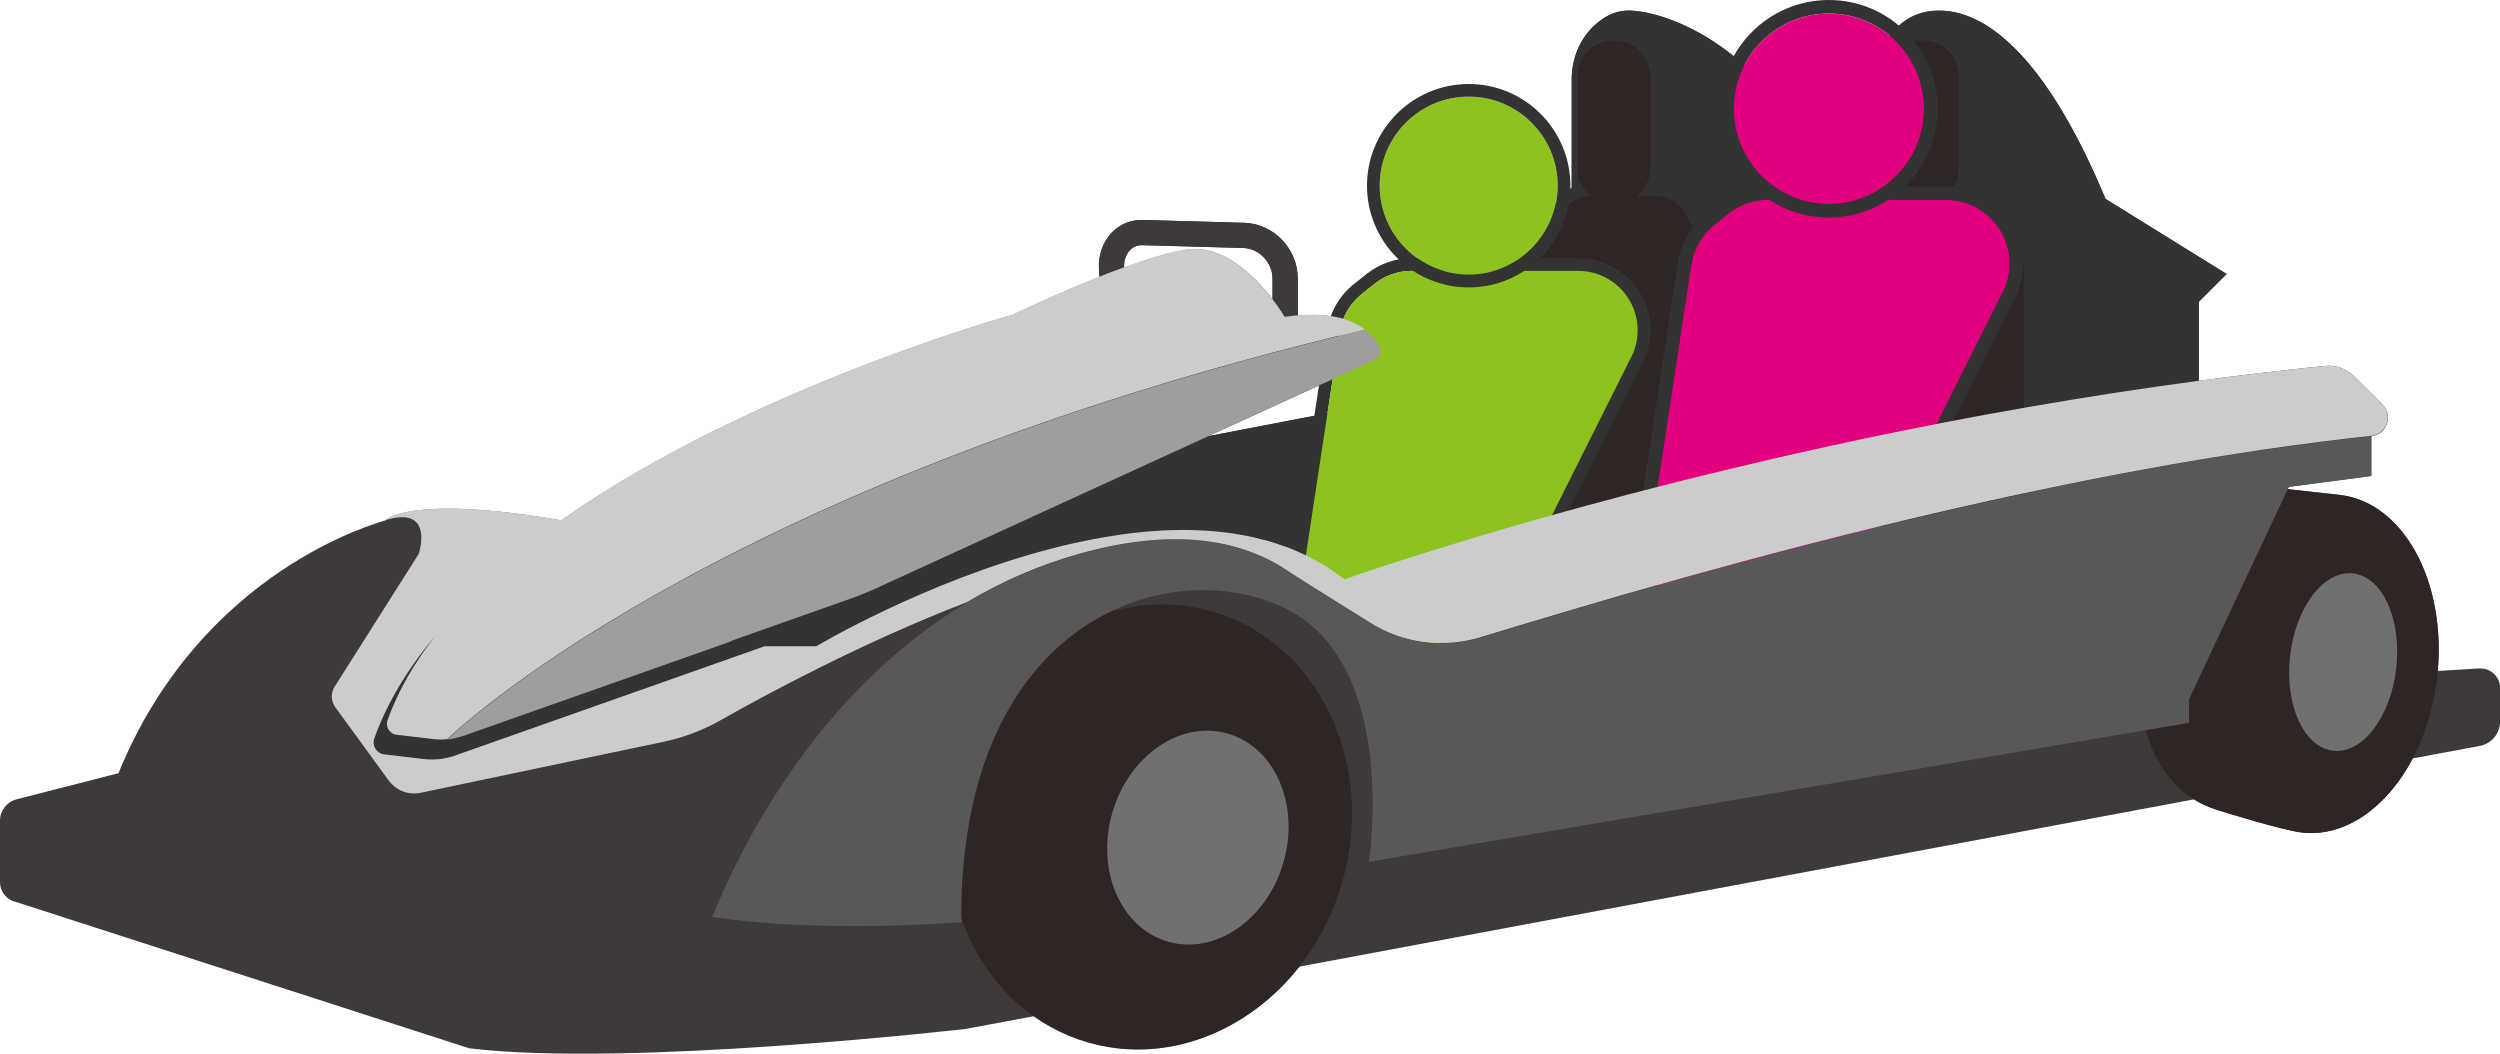
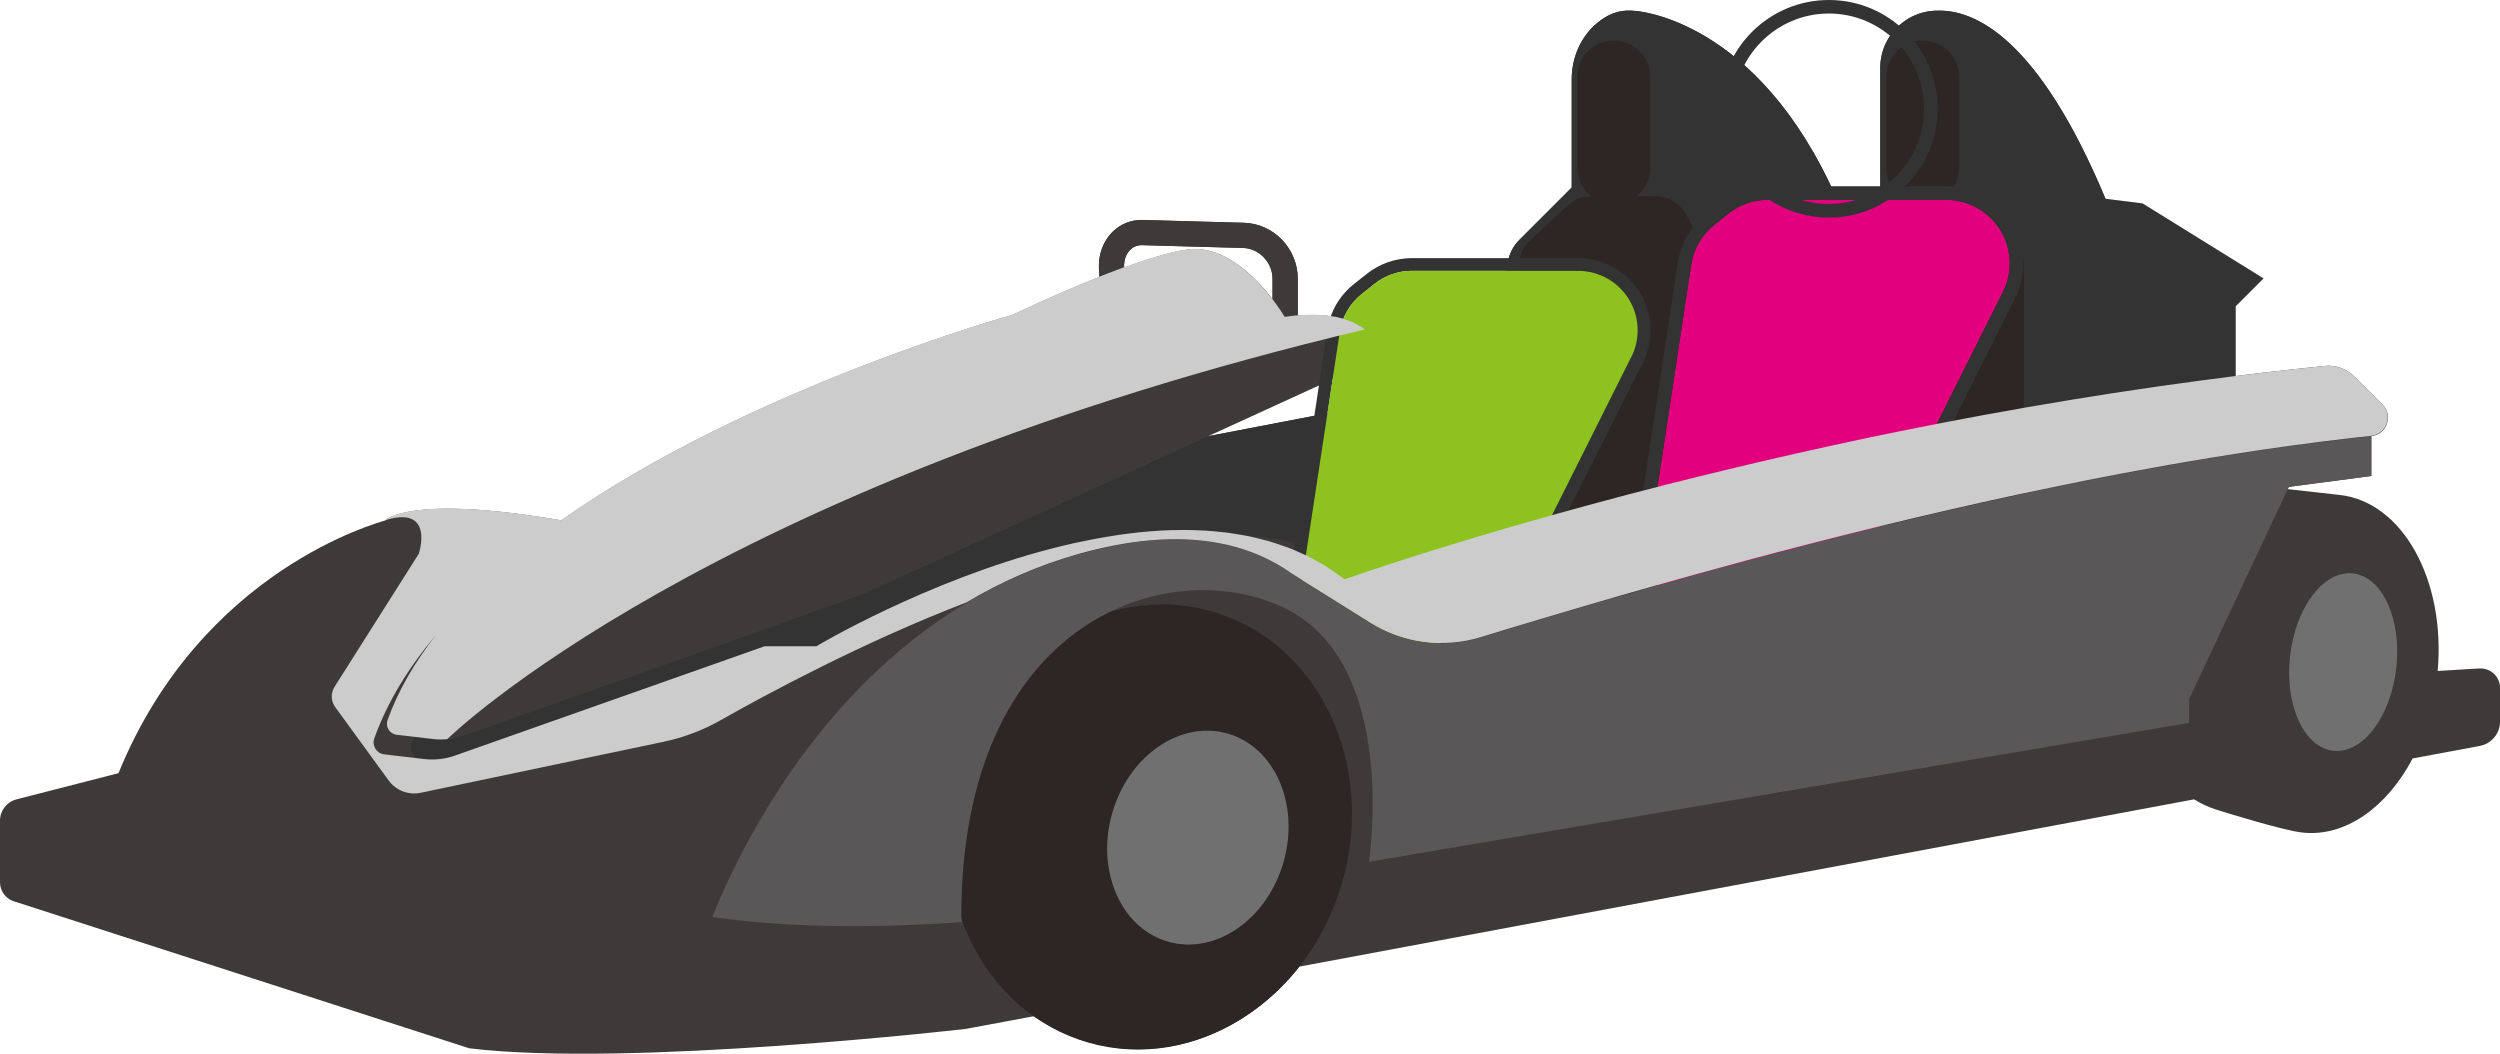
<svg xmlns="http://www.w3.org/2000/svg" viewBox="0 0 345.85 145.78">
  <path d="m342.99 92.47-5.76.35c1.11-12.56-4.85-23.38-13.55-24.35-1.2-.13-4.63-.52-7.19-.8l.15-.32 11.41-1.51v-5.5c2.16-.23 3.08-2.85 1.54-4.38l-3.92-3.9c-1.07-1.06-2.56-1.59-4.05-1.44-5.9.6-11.73 1.29-17.45 2.06v-10.94l3.85-3.85-16.74-10.38c-9.34-22.37-18.14-26.14-23.17-26.03-.03 0-.05 0-.08 0-1.19 0-2.32.27-3.33.74-.14.06-.27.13-.38.18-.03.02-.06.03-.09.05-.31.17-.47.29-.47.29-2.19 1.41-3.64 3.86-3.64 6.65v18.13h-6.01c-11.05-25.13-27.91-26.01-27.91-26.01-1.57-.17-3.25.04-5.18 1.62-2.33 1.9-3.59 4.82-3.59 7.82v14.99s-7.24 7.24-7.24 7.24c-.83.83-1.39 1.9-1.6 3.07l-3.03 16.7-38.41 7.39 23.13-10.6c.66-.3.92-1.08.59-1.73-.57-1.13-1.81-2.75-4.44-3.69-1.67-.6-3.91-.92-6.9-.66v-5.11c0-4.15-3.33-7.62-7.43-7.74l-14.02-.39c-1.6-.04-3.11.56-4.24 1.71-1.24 1.27-1.9 3.09-1.82 5l.06 1.19c-6.25 2.48-11.99 5.24-11.99 5.24s-36.39 10.09-62.44 28.43c-21.1-3.64-24.33 0-24.33 0 .99-.31 1.79-.42 2.43-.41-.65-.01-1.44.1-2.43.41s-25.44 6.82-36.93 34.97l-14.11 3.62c-1.34.35-2.28 1.56-2.28 2.94v8.53c0 1.29.89 2.42 2.16 2.71l62.76 20.26c22.1 2.68 68.68-2.68 68.68-2.68l9.49-1.77c2.25 1.59 4.78 2.82 7.53 3.61 10.72 3.07 21.98-1.42 29.13-10.46l123.78-23.14c.94.58 1.94 1.06 3.04 1.41 1.08.35 9.3 2.89 11.9 3.18 5.99.67 11.74-3.51 15.3-10.25l9.28-1.73c1.63-.3 2.81-1.73 2.81-3.38v-4.64c0-1.55-1.31-2.79-2.86-2.69zm-178.71-57.94c-2.29.31-5.47 1.29-8.77 2.49v-.04c-.05-.95.25-1.82.82-2.4.31-.32.83-.68 1.65-.67l14.02.39c2.19.06 4.04 2.01 4.04 4.25v2.84c-2.3-2.99-6.7-7.55-11.76-6.87z" fill="#3e3a39" />
-   <path d="m291.27 27.5c-9.34-22.37-18.14-26.14-23.17-26.03-.03 0-.05 0-.08 0-1.19 0-2.32.27-3.33.74-.14.06-.27.13-.38.18-.03.02-.06.03-.09.05-.31.17-.47.29-.47.29-2.19 1.41-3.64 3.86-3.64 6.65v18.13h-6.01c-11.04-25.12-27.9-26-27.9-26-1.57-.17-3.25.04-5.18 1.62-2.33 1.9-3.59 4.82-3.59 7.82v14.99l-7.24 7.24c-.83.83-1.39 1.9-1.6 3.07l-3.03 16.7-38.41 7.39-46.03 21.08c-1.07.49-2.17.93-3.28 1.33l-16.56 5.91-2.18.78-35.11 12.39c-1.27.45-2.63.6-3.98.44l-5.1-.6c-.95-.11-1.59-1.08-1.27-1.98 1.48-4.16 3.8-8.11 6.74-11.85-3.79 4.5-6.76 9.31-8.58 14.39-.35.98.34 2.02 1.37 2.15l5.51.65c1.45.17 2.92 0 4.3-.48l42.83-15.12h7.15s.06-.04.17-.1c.06-.03.13-.08.21-.12 2.46-1.42 16.3-9.2 32.26-13.32.02 0 .05-.01.07-.02.94-.24 1.88-.47 2.83-.68.05-.01.09-.02.14-.03.93-.21 1.86-.4 2.79-.57.07-.01.14-.03.22-.04.91-.17 1.82-.32 2.74-.46.1-.01.19-.03.29-.05.89-.13 1.79-.24 2.68-.34.12-.01.24-.03.35-.04.87-.09 1.74-.15 2.61-.21.14 0 .29-.02.43-.03.84-.05 1.68-.06 2.52-.07.16 0 .33-.01.49-.01.82 0 1.63.03 2.44.07.18 0 .36 0 .55.02.79.05 1.57.12 2.34.21.2.02.4.03.6.06.76.09 1.5.22 2.25.36.21.04.43.07.64.11.72.14 1.43.32 2.14.51.23.06.45.11.68.17.69.19 1.36.42 2.03.66.23.08.47.15.71.24.65.24 1.28.53 1.91.81.24.11.49.21.73.33.61.3 1.2.63 1.79.97.25.14.5.27.75.42.57.35 1.11.74 1.66 1.13.2.15.42.27.62.42.17.11.33.21.49.32.04-.01.14-.05.25-.09.03 0 .04-.01.07-.02.12-.04.28-.1.47-.16.06-.02.11-.04.17-.06.21-.07.46-.16.74-.25.04-.01.07-.03.11-.04.31-.11.66-.22 1.04-.35.02 0 .05-.02.08-.03.4-.14.84-.28 1.32-.44.01 0 .02 0 .03-.01.48-.16 1-.33 1.55-.51.05-.02.09-.03.14-.05.54-.18 1.12-.37 1.73-.56.08-.03.15-.05.23-.08.61-.2 1.26-.4 1.94-.62.08-.03.17-.05.26-.08.7-.22 1.43-.45 2.2-.69.06-.02.11-.03.17-.05 1.62-.5 3.37-1.04 5.27-1.61.05-.02.1-.03.15-.05.92-.28 1.88-.56 2.87-.85.09-.03.18-.05.27-.08.98-.29 1.99-.58 3.03-.88.1-.03.19-.06.29-.08 1.06-.3 2.14-.61 3.26-.93.07-.02.14-.04.21-.06 3.52-.99 7.32-2.03 11.37-3.1.07-.02.14-.04.21-.05 1.31-.34 2.65-.69 4.01-1.04.1-.03.2-.05.31-.08 1.35-.35 2.73-.69 4.14-1.04.11-.03.21-.05.32-.08 1.44-.36 2.9-.71 4.38-1.07.02 0 .03 0 .05-.01 3.06-.74 6.23-1.48 9.49-2.22.06-.01.12-.03.17-.04 1.57-.36 3.17-.71 4.78-1.06.12-.03.24-.05.36-.08 1.59-.35 3.21-.69 4.84-1.04.13-.03.26-.06.39-.08 1.66-.35 3.33-.69 5.03-1.03.07-.01.13-.03.2-.04 3.53-.71 7.15-1.41 10.84-2.09h.04c1.79-.33 3.59-.65 5.41-.97.14-.02.27-.05.41-.07 1.78-.31 3.57-.61 5.38-.91.16-.03.31-.05.47-.08 1.82-.3 3.65-.59 5.5-.88.11-.02.23-.03.34-.05 3.88-.6 7.82-1.17 11.81-1.7s0 0 0 0v-10.94l3.85-3.85-16.74-10.38z" fill="#333" />
+   <path d="m291.27 27.5c-9.34-22.37-18.14-26.14-23.17-26.03-.03 0-.05 0-.08 0-1.19 0-2.32.27-3.33.74-.14.06-.27.13-.38.18-.03.02-.06.03-.09.05-.31.17-.47.29-.47.29-2.19 1.41-3.64 3.86-3.64 6.65v18.13h-6.01c-11.04-25.12-27.9-26-27.9-26-1.57-.17-3.25.04-5.18 1.62-2.33 1.9-3.59 4.82-3.59 7.82v14.99l-7.24 7.24c-.83.83-1.39 1.9-1.6 3.07l-3.03 16.7-38.41 7.39-46.03 21.08c-1.07.49-2.17.93-3.28 1.33l-16.56 5.91-2.18.78-35.11 12.39c-1.27.45-2.63.6-3.98.44c-.95-.11-1.59-1.08-1.27-1.98 1.48-4.16 3.8-8.11 6.74-11.85-3.79 4.5-6.76 9.31-8.58 14.39-.35.98.34 2.02 1.37 2.15l5.51.65c1.45.17 2.92 0 4.3-.48l42.83-15.12h7.15s.06-.04.17-.1c.06-.03.13-.08.21-.12 2.46-1.42 16.3-9.2 32.26-13.32.02 0 .05-.01.07-.02.94-.24 1.88-.47 2.83-.68.05-.01.09-.02.14-.03.93-.21 1.86-.4 2.79-.57.07-.01.14-.03.22-.04.91-.17 1.82-.32 2.74-.46.1-.01.19-.03.29-.05.89-.13 1.79-.24 2.68-.34.12-.01.24-.03.35-.04.87-.09 1.74-.15 2.61-.21.14 0 .29-.02.43-.03.84-.05 1.68-.06 2.52-.07.16 0 .33-.01.49-.01.82 0 1.63.03 2.44.07.18 0 .36 0 .55.02.79.05 1.57.12 2.34.21.2.02.4.03.6.06.76.09 1.5.22 2.25.36.21.04.43.07.64.11.72.14 1.43.32 2.14.51.23.06.45.11.68.17.69.19 1.36.42 2.03.66.23.08.47.15.71.24.65.24 1.28.53 1.91.81.24.11.49.21.73.33.61.3 1.2.63 1.79.97.25.14.5.27.75.42.57.35 1.11.74 1.66 1.13.2.15.42.27.62.42.17.11.33.21.49.32.04-.01.14-.05.25-.09.03 0 .04-.01.07-.02.12-.04.28-.1.47-.16.06-.02.11-.04.17-.06.21-.07.46-.16.74-.25.04-.01.07-.03.11-.04.31-.11.66-.22 1.04-.35.02 0 .05-.02.08-.03.4-.14.84-.28 1.32-.44.01 0 .02 0 .03-.01.48-.16 1-.33 1.55-.51.05-.02.09-.03.14-.05.54-.18 1.12-.37 1.73-.56.08-.03.15-.05.23-.08.61-.2 1.26-.4 1.94-.62.08-.03.17-.05.26-.08.7-.22 1.43-.45 2.2-.69.06-.02.11-.03.17-.05 1.62-.5 3.37-1.04 5.27-1.61.05-.02.1-.03.15-.05.92-.28 1.88-.56 2.87-.85.09-.03.18-.05.27-.08.98-.29 1.99-.58 3.03-.88.1-.03.19-.06.29-.08 1.06-.3 2.14-.61 3.26-.93.07-.02.14-.04.21-.06 3.52-.99 7.32-2.03 11.37-3.1.07-.02.14-.04.21-.05 1.31-.34 2.65-.69 4.01-1.04.1-.03.2-.05.31-.08 1.35-.35 2.73-.69 4.14-1.04.11-.03.21-.05.32-.08 1.44-.36 2.9-.71 4.38-1.07.02 0 .03 0 .05-.01 3.06-.74 6.23-1.48 9.49-2.22.06-.01.12-.03.17-.04 1.57-.36 3.17-.71 4.78-1.06.12-.03.24-.05.36-.08 1.59-.35 3.21-.69 4.84-1.04.13-.03.26-.06.39-.08 1.66-.35 3.33-.69 5.03-1.03.07-.01.13-.03.2-.04 3.53-.71 7.15-1.41 10.84-2.09h.04c1.79-.33 3.59-.65 5.41-.97.14-.02.27-.05.41-.07 1.78-.31 3.57-.61 5.38-.91.16-.03.31-.05.47-.08 1.82-.3 3.65-.59 5.5-.88.11-.02.23-.03.34-.05 3.88-.6 7.82-1.17 11.81-1.7s0 0 0 0v-10.94l3.85-3.85-16.74-10.38z" fill="#333" />
  <path d="m235.72 34.35-2.41-4.58c-.85-1.62-2.53-2.63-4.36-2.63h-2.54c1.14-.93 1.89-2.32 1.89-3.91v-12.59c0-2.79-2.26-5.05-5.05-5.05s-5.05 2.26-5.05 5.05v12.59c0 1.59.75 2.99 1.9 3.92-1.23.01-2.42.48-3.32 1.33l-5.13 4.8c-.83.77-1.36 1.81-1.51 2.93l-5.43 40.4c-.38 2.81 1.69 5.35 4.51 5.56l21.78 1.61c2.85.21 5.28-2.05 5.28-4.91v-42.23c0-.8-.19-1.58-.56-2.29z" fill="#2e2624" />
  <path d="m279.42 34.35-2.41-4.58c-.85-1.62-2.53-2.63-4.36-2.63h-3.51c1.14-.93 1.89-2.32 1.89-3.91v-12.59c0-2.79-2.26-5.05-5.05-5.05s-5.05 2.26-5.05 5.05v12.59c0 1.64.79 3.07 2 4-.91.17-1.77.6-2.45 1.24l-5.13 4.8c-.83.77-1.36 1.81-1.51 2.93l-5.43 40.4c-.38 2.81 1.69 5.35 4.51 5.56l21.78 1.61c2.85.21 5.28-2.05 5.28-4.91v-42.23c0-.8-.19-1.58-.56-2.29z" fill="#2e2624" />
  <path d="m276.88 32.12c-1.56-2.76-4.5-4.47-7.67-4.47h-24.63c-1.98 0-3.92.68-5.47 1.91l-1.92 1.53c-1.75 1.39-2.9 3.37-3.24 5.58l-5.85 38.55c-.42 2.76.51 5.58 2.48 7.55l2.65 2.65c3.27 3.26 8.55 3.44 12.02.39l14.87-13.02c.86-.75 1.56-1.66 2.07-2.68l14.89-29.71c1.32-2.63 1.24-5.72-.2-8.28z" fill="#e3007f" />
  <path d="m278.52 31.2c-1.89-3.35-5.46-5.43-9.3-5.43h-24.63c-2.4 0-4.76.82-6.64 2.31l-1.92 1.53c-2.13 1.69-3.52 4.09-3.93 6.77l-5.85 38.55c-.51 3.35.62 6.77 3.01 9.16l2.65 2.65c2.07 2.07 4.81 3.12 7.56 3.12 2.51 0 5.02-.87 7.03-2.64l14.87-13.02c1.04-.92 1.89-2.01 2.51-3.25l14.89-29.71c1.6-3.19 1.5-6.94-.25-10.04zm-45.28 54.21-2.65-2.65c-1.97-1.97-2.9-4.79-2.48-7.55l5.85-38.55c.34-2.21 1.48-4.19 3.24-5.58l1.92-1.53c1.55-1.23 3.49-1.91 5.47-1.91h24.63c3.17 0 6.11 1.72 7.67 4.47 1.44 2.56 1.52 5.65.2 8.28l-14.89 29.71c-.51 1.02-1.21 1.93-2.07 2.68l-14.87 13.02c-3.48 3.04-8.76 2.87-12.02-.39z" fill="#333" />
-   <path d="m253.01 1.88c-7.26 0-13.17 5.91-13.17 13.17s5.91 13.17 13.17 13.17 13.17-5.91 13.17-13.17-5.91-13.17-13.17-13.17z" fill="#e3007f" />
  <path d="m253.01 0c-8.3 0-15.05 6.75-15.05 15.05s6.75 15.05 15.05 15.05 15.05-6.75 15.05-15.05-6.75-15.05-15.05-15.05zm0 28.21c-7.26 0-13.17-5.91-13.17-13.17s5.91-13.17 13.17-13.17 13.17 5.91 13.17 13.17-5.91 13.17-13.17 13.17z" fill="#333" />
  <path d="m178.52 79.25s.07.04.1.07c.05.03.1.06.14.09l1.38.86 5.22-34.37c.31-2.06 1.39-3.92 3.02-5.22l1.8-1.43c1.45-1.15 3.27-1.78 5.12-1.78h23.03c2.96 0 5.71 1.6 7.17 4.18 1.35 2.39 1.42 5.28.19 7.74l-14.64 29.22-11.86 10.39c.97.01 1.93-.06 2.9-.2l10.25-8.98 14.93-29.64c1.49-2.98 1.41-6.49-.23-9.39-1.77-3.13-5.1-5.08-8.7-5.08h-23.03c-2.24 0-4.45.77-6.21 2.16l-1.8 1.43c-1.99 1.58-3.29 3.82-3.67 6.33l-5.1 33.62s.07.04.1.07c-.03-.02-.07-.04-.1-.06z" fill="#333" />
  <path d="m225.68 49.39c1.23-2.45 1.16-5.35-.19-7.74-1.46-2.58-4.2-4.18-7.17-4.18h-23.03c-1.85 0-3.67.63-5.12 1.78l-1.8 1.43c-1.64 1.3-2.71 3.15-3.02 5.22l-5.22 34.37 9.47 5.92c2.9 1.82 6.22 2.76 9.57 2.81l11.86-10.39 14.64-29.22z" fill="#8dc21f" />
-   <path d="m203.18 13.37c-6.79 0-12.31 5.52-12.31 12.31s5.52 12.31 12.31 12.31 12.31-5.52 12.31-12.31-5.52-12.31-12.31-12.31z" fill="#8dc21f" />
-   <path d="m203.18 11.62c-7.76 0-14.07 6.31-14.07 14.07s6.31 14.07 14.07 14.07 14.07-6.31 14.07-14.07-6.31-14.07-14.07-14.07zm0 26.37c-6.79 0-12.31-5.52-12.31-12.31s5.52-12.31 12.31-12.31 12.31 5.52 12.31 12.31-5.52 12.31-12.31 12.31z" fill="#333" />
  <path d="m172.95 51.53c-.31 0-.62-.02-.93-.06l-13.61-1.8c-3.27-.43-5.95-3.53-6.12-7.04l-.26-5.48c-.09-1.91.57-3.74 1.82-5 1.13-1.15 2.63-1.76 4.24-1.71l14.02.39c4.1.11 7.43 3.58 7.43 7.74v6.35c0 1.98-.78 3.76-2.21 5.01-1.19 1.04-2.75 1.61-4.37 1.61zm-.48-3.52c.97.13 1.88-.12 2.55-.71.66-.58 1.02-1.42 1.02-2.39v-6.35c0-2.24-1.85-4.19-4.04-4.25l-14.02-.39c-.82-.01-1.34.35-1.65.67-.57.58-.87 1.45-.82 2.4l.26 5.48c.08 1.82 1.5 3.54 3.09 3.75l13.61 1.8z" fill="#3e3a39" />
-   <path d="m323.68 68.47-9.82-1.09c-8.48-.95-16.46 8.26-17.83 20.56s2.42 21.45 10.54 24.06c1.08.35 9.3 2.89 11.9 3.18 8.89.99 17.26-8.66 18.7-21.56s-4.6-24.15-13.49-25.15z" fill="#2e2624" />
  <ellipse cx="324.08" cy="91.62" fill="#717071" rx="12.34" ry="7.39" transform="matrix(.111 -.994 .994 .111 197.11 403.56)" />
  <ellipse cx="159.16" cy="114.35" fill="#2e2624" rx="31.04" ry="27.68" transform="matrix(.275 -.961 .961 .275 5.44 235.91)" />
  <ellipse cx="165.78" cy="115.82" fill="#717071" rx="14.98" ry="12.33" transform="matrix(.275 -.961 .961 .275 8.82 243.34)" />
  <path d="m321.18 61.14c-1.53.19-3.07.4-4.61.61-4.62.64-9.27 1.36-13.91 2.16-.77.13-1.55.27-2.32.4-1.55.27-3.09.55-4.63.84-.77.14-1.54.29-2.31.43-1.54.29-3.07.59-4.6.89s-3.06.61-4.57.93c-1.52.31-3.03.63-4.54.95s-3.01.65-4.5.98c-3.73.83-7.4 1.67-11 2.53-1.44.34-2.87.69-4.29 1.03-6.38 1.56-12.49 3.14-18.24 4.68-2.55.68-5.03 1.36-7.43 2.03-1.8.5-3.55.99-5.24 1.47-1.7.48-3.35.95-4.94 1.41-3.71 1.07-7.12 2.08-10.18 2.99-3.49 1.04-6.52 1.97-9 2.72-5.14 1.57-10.7.83-15.26-2.01l-10.85-6.78s-.1-.06-.14-.09c-.11-.07-.22-.14-.34-.21.11.07.23.14.33.21-6.19-4.37-15.44-6.53-29.24-2.67-5.75 1.6-10.94 3.93-15.61 6.72-21.12 12.59-31.7 34.71-35.23 43.51h.12c11.37 1.66 24.13 1.42 34.45.7l-.12-.7c0-41.44 28.96-50.46 44.81-42.71s11.59 35.06 11.59 35.06l113.45-19.22v-3.26l13.81-29.38 11.41-1.51v-5.5c-2.28.24-4.57.51-6.87.8z" fill="#595757" />
  <path d="m329.59 55.96-3.92-3.9c-1.07-1.06-2.56-1.59-4.05-1.44-5.9.6-11.73 1.29-17.45 2.06-3.99.53-7.93 1.1-11.81 1.7-.11.02-.23.03-.34.05-1.85.29-3.68.58-5.5.88-.16.03-.31.05-.47.08-1.81.3-3.6.6-5.38.91-.14.02-.27.05-.41.07-1.82.32-3.63.64-5.41.97-.01 0-.03 0-.04 0-3.69.68-7.3 1.38-10.84 2.09-.07.01-.13.03-.2.04-1.7.34-3.37.69-5.03 1.03-.13.03-.26.06-.39.08-1.63.34-3.25.69-4.84 1.04-.12.03-.24.05-.36.08-1.61.35-3.21.71-4.78 1.06-.06.01-.12.03-.17.04-3.26.74-6.43 1.48-9.49 2.22-.01 0-.03 0-.05.01-1.49.36-2.95.72-4.38 1.07-.11.03-.21.05-.32.08-1.4.35-2.78.7-4.14 1.04-.1.03-.21.05-.31.08-1.36.35-2.7.69-4.01 1.04-.07.02-.14.04-.21.05-4.06 1.07-7.86 2.11-11.37 3.1-.07.02-.14.04-.21.06-1.12.32-2.2.63-3.26.93-.1.03-.19.06-.29.08-1.04.3-2.05.59-3.03.88-.09.03-.18.05-.27.08-.99.29-1.94.57-2.87.85-.05.02-.1.03-.15.05-1.89.57-3.65 1.11-5.27 1.61-.06.02-.11.03-.17.05-.77.24-1.5.47-2.2.69-.09.03-.17.05-.26.08-.68.21-1.32.42-1.94.62-.08.03-.16.05-.24.08-.61.2-1.19.39-1.73.56-.05.02-.09.03-.14.05-.55.18-1.08.35-1.55.51-.01 0-.02 0-.03.01-.48.16-.92.31-1.32.44-.02 0-.05.02-.08.03-.39.13-.73.25-1.04.35-.04.01-.08.03-.11.04-.28.1-.52.18-.74.25-.06.02-.12.04-.17.06-.18.06-.35.12-.47.16-.03 0-.05.02-.07.02-.11.04-.2.07-.25.09-.03 0-.04.01-.04.01-.35-.27-.71-.5-1.06-.75-.55-.39-1.09-.78-1.66-1.13-.24-.15-.5-.28-.75-.42-.59-.34-1.18-.67-1.79-.97-.24-.12-.49-.22-.73-.33-.63-.29-1.26-.57-1.91-.81-.23-.09-.47-.16-.71-.24-.67-.24-1.34-.47-2.03-.66-.22-.06-.45-.11-.68-.17-.71-.18-1.42-.36-2.14-.51-.21-.04-.43-.07-.64-.11-.74-.13-1.49-.26-2.25-.36-.2-.02-.4-.04-.6-.06-.78-.09-1.56-.16-2.34-.21-.18-.01-.36-.01-.55-.02-.81-.04-1.62-.07-2.44-.07-.16 0-.33 0-.49.01-.84 0-1.68.03-2.52.07-.14 0-.29.02-.43.03-.87.05-1.74.12-2.61.21-.12.01-.24.03-.35.04-.89.1-1.79.2-2.68.34-.1.01-.19.03-.29.05-.92.14-1.83.29-2.74.46-.07.01-.14.03-.22.04-.93.18-1.86.37-2.79.57-.05.01-.09.02-.14.03-.95.21-1.89.44-2.83.68-.02 0-.05.01-.07.02-17.61 4.54-32.65 13.54-32.65 13.54h-7.15l-42.83 15.12c-1.38.49-2.85.65-4.3.48l-5.51-.65c-1.05-.12-1.71-1.2-1.36-2.2 1.81-5.07 4.78-9.86 8.56-14.34-2.92 3.72-5.24 7.66-6.72 11.8-.33.92.28 1.92 1.25 2.03l5.1.6c.63.07 1.27.07 1.9.01.12-.12 35.71-35.02 126.94-56.68-.63-.48-1.43-.93-2.41-1.29-1.99-.71-4.78-1.04-8.68-.45 0 0-6.02-10.34-13.47-9.34s-24.19 9.04-24.19 9.04-36.39 10.09-62.44 28.43c-21.1-3.64-24.33 0-24.33 0 4.1-1.27 4.97.61 5 2.34.02 1.19-.35 2.3-.35 2.3l-11.65 18.4c-.27.43-.4.93-.39 1.42 0 .12.02.25.04.37.07.36.21.71.44 1.03l7.39 10.15c.76 1.04 1.92 1.68 3.16 1.78.41.03.84.01 1.26-.08l33.58-7.05c.7-.15 1.39-.32 2.07-.52 1.36-.4 2.69-.9 3.98-1.5.64-.3 1.27-.63 1.89-.98 6.19-3.51 19.59-10.75 34.03-16.31 4.68-2.79 9.86-5.11 15.61-6.72 13.8-3.85 23.05-1.69 29.24 2.67.05.03.1.06.14.09l10.85 6.78c4.56 2.85 10.12 3.58 15.26 2.01 2.48-.76 5.51-1.68 9-2.72 3.06-.91 6.47-1.92 10.18-2.99 1.59-.46 3.24-.93 4.94-1.41s3.45-.97 5.24-1.47c2.4-.66 4.87-1.34 7.43-2.03 5.74-1.54 11.86-3.12 18.24-4.68 1.42-.35 2.85-.69 4.29-1.03 3.6-.86 7.28-1.7 11-2.53 1.49-.33 2.99-.66 4.5-.98s3.02-.64 4.54-.95 3.04-.62 4.57-.93c1.53-.3 3.06-.6 4.6-.89.77-.15 1.54-.29 2.31-.43 1.54-.29 3.08-.56 4.63-.84.77-.14 1.55-.27 2.32-.4 4.64-.79 9.29-1.52 13.91-2.16 1.54-.21 3.08-.42 4.61-.61 2.3-.29 4.59-.56 6.87-.8 2.16-.23 3.08-2.85 1.54-4.38z" fill="#ccc" />
-   <path d="m63.98 101.84 35.11-12.39 2.18-.78h-.17s16.72-5.91 16.72-5.91c1.11-.39 2.21-.84 3.28-1.33l46.03-21.08 23.13-10.6c.66-.3.92-1.07.6-1.72-.35-.71-.97-1.61-2.03-2.42-91.23 21.66-126.82 56.56-126.94 56.68.71-.07 1.41-.22 2.08-.46z" fill="#9e9e9f" />
</svg>